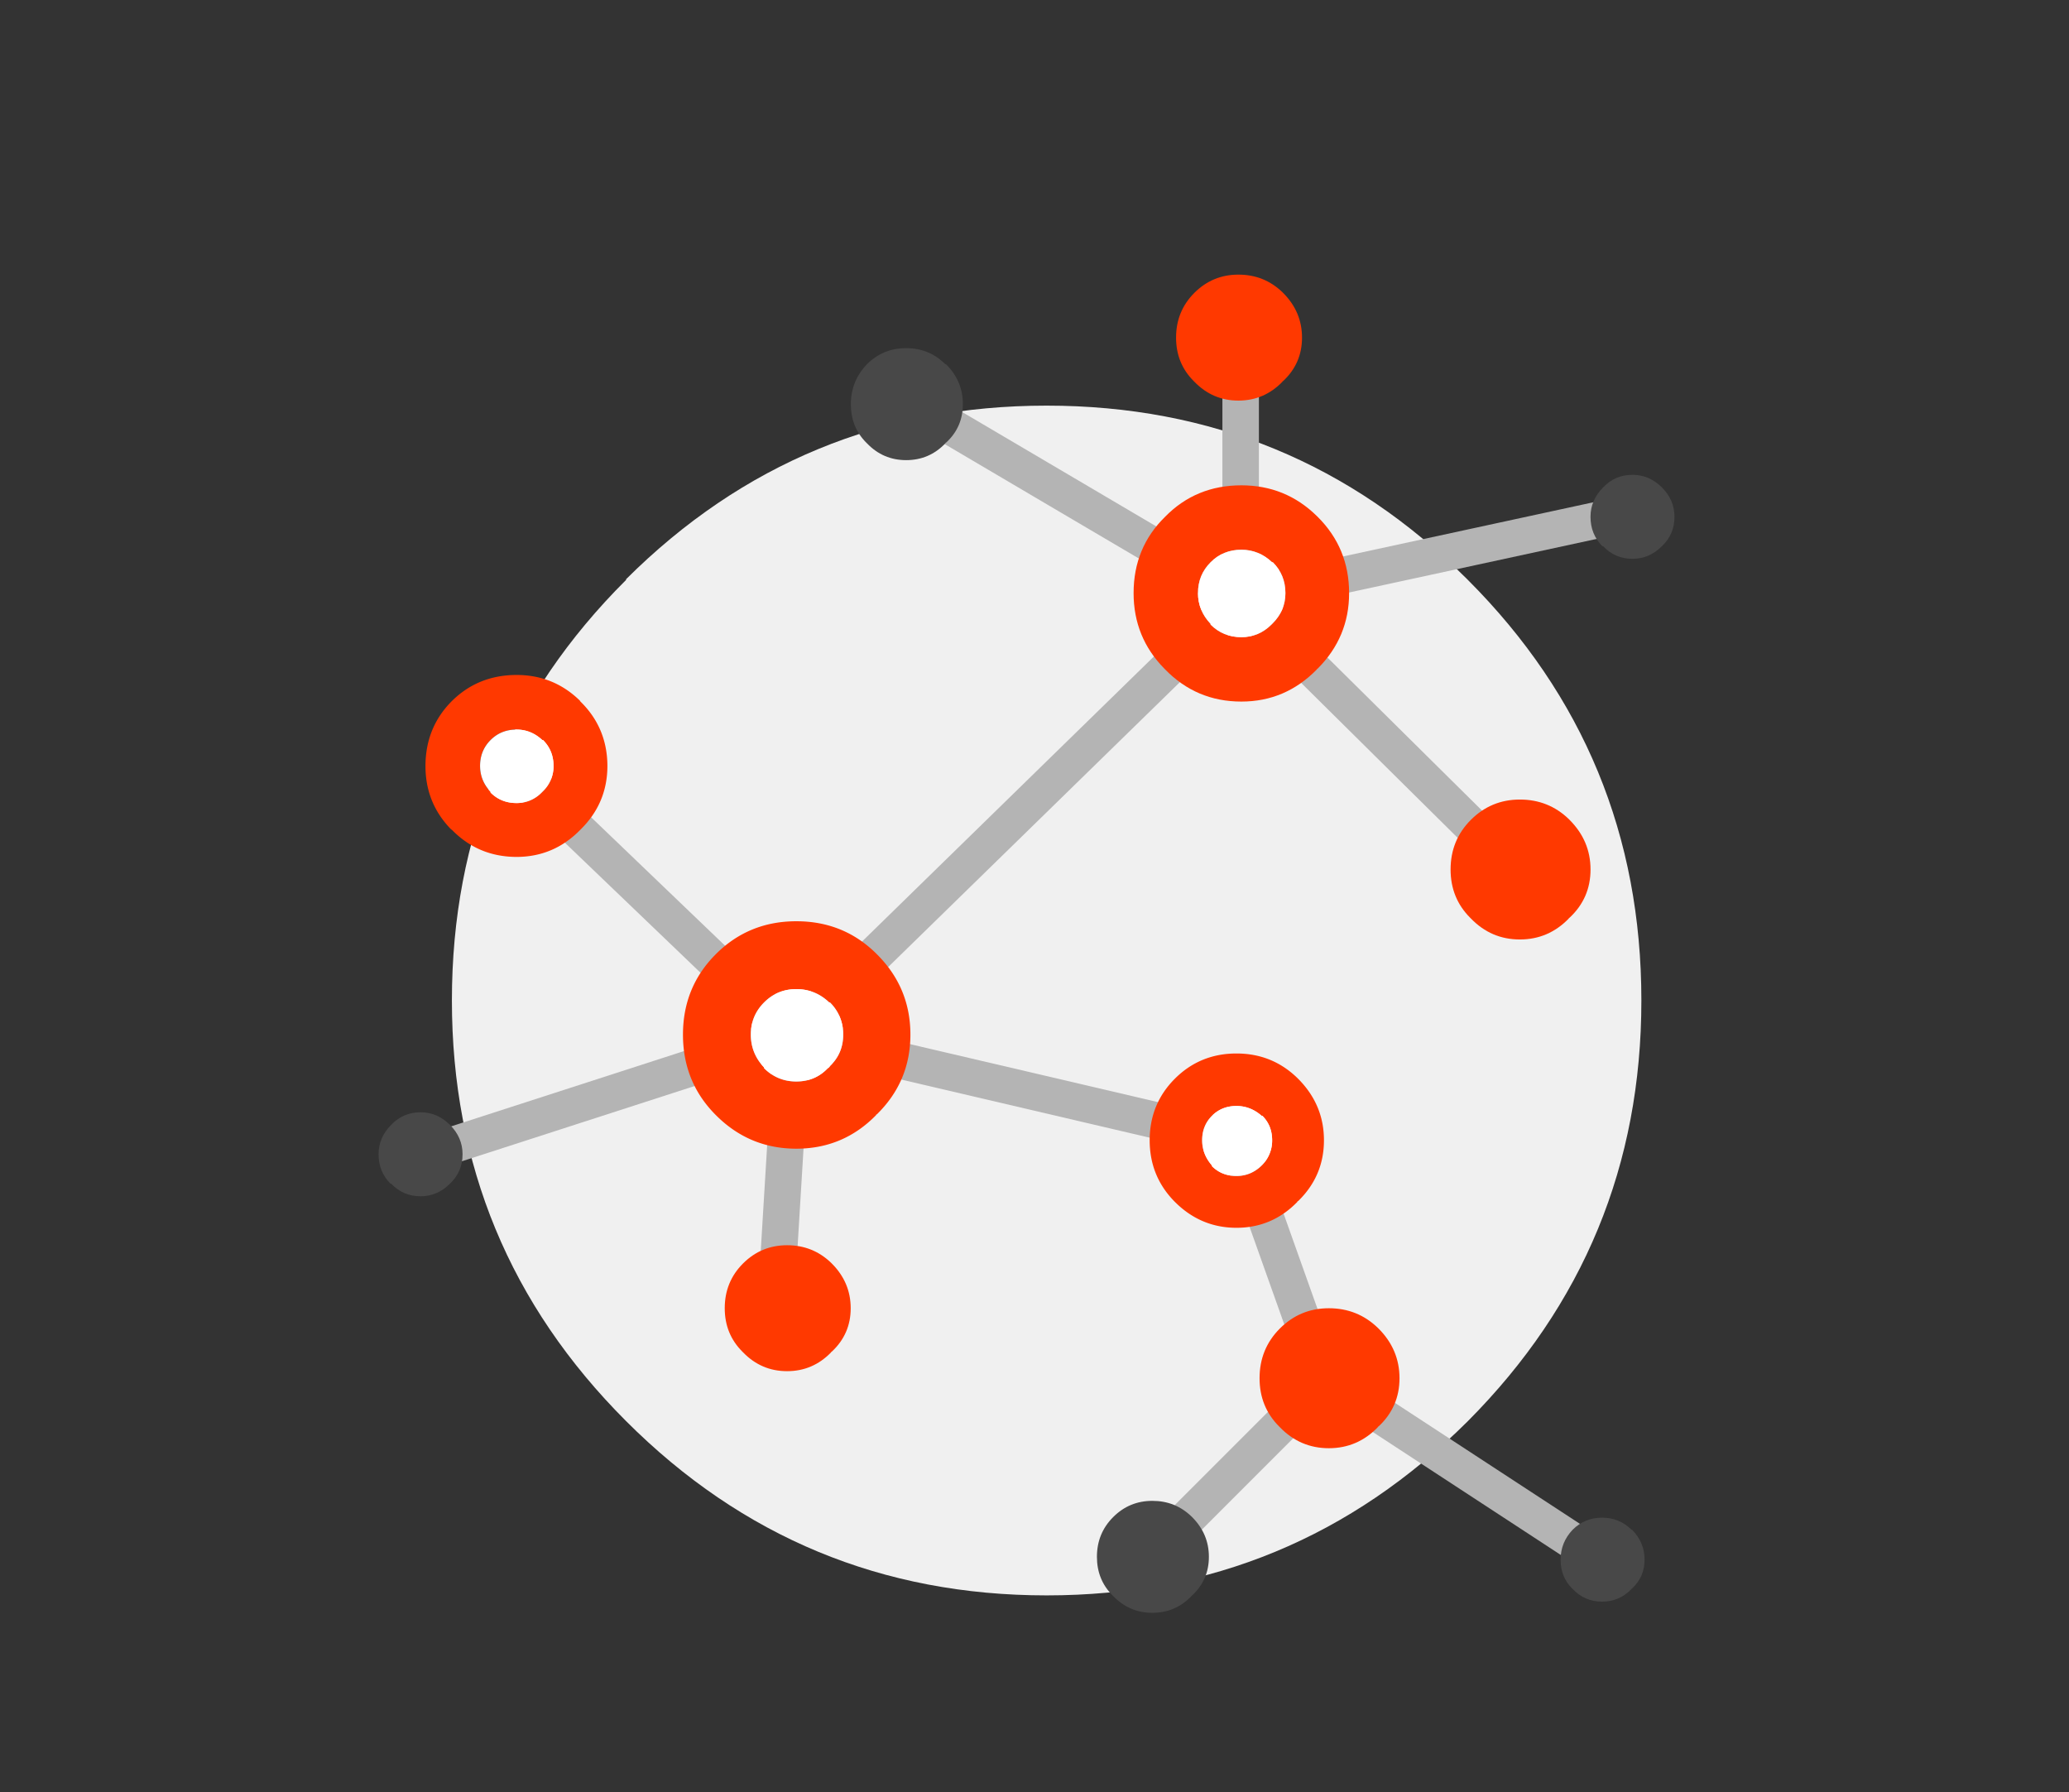
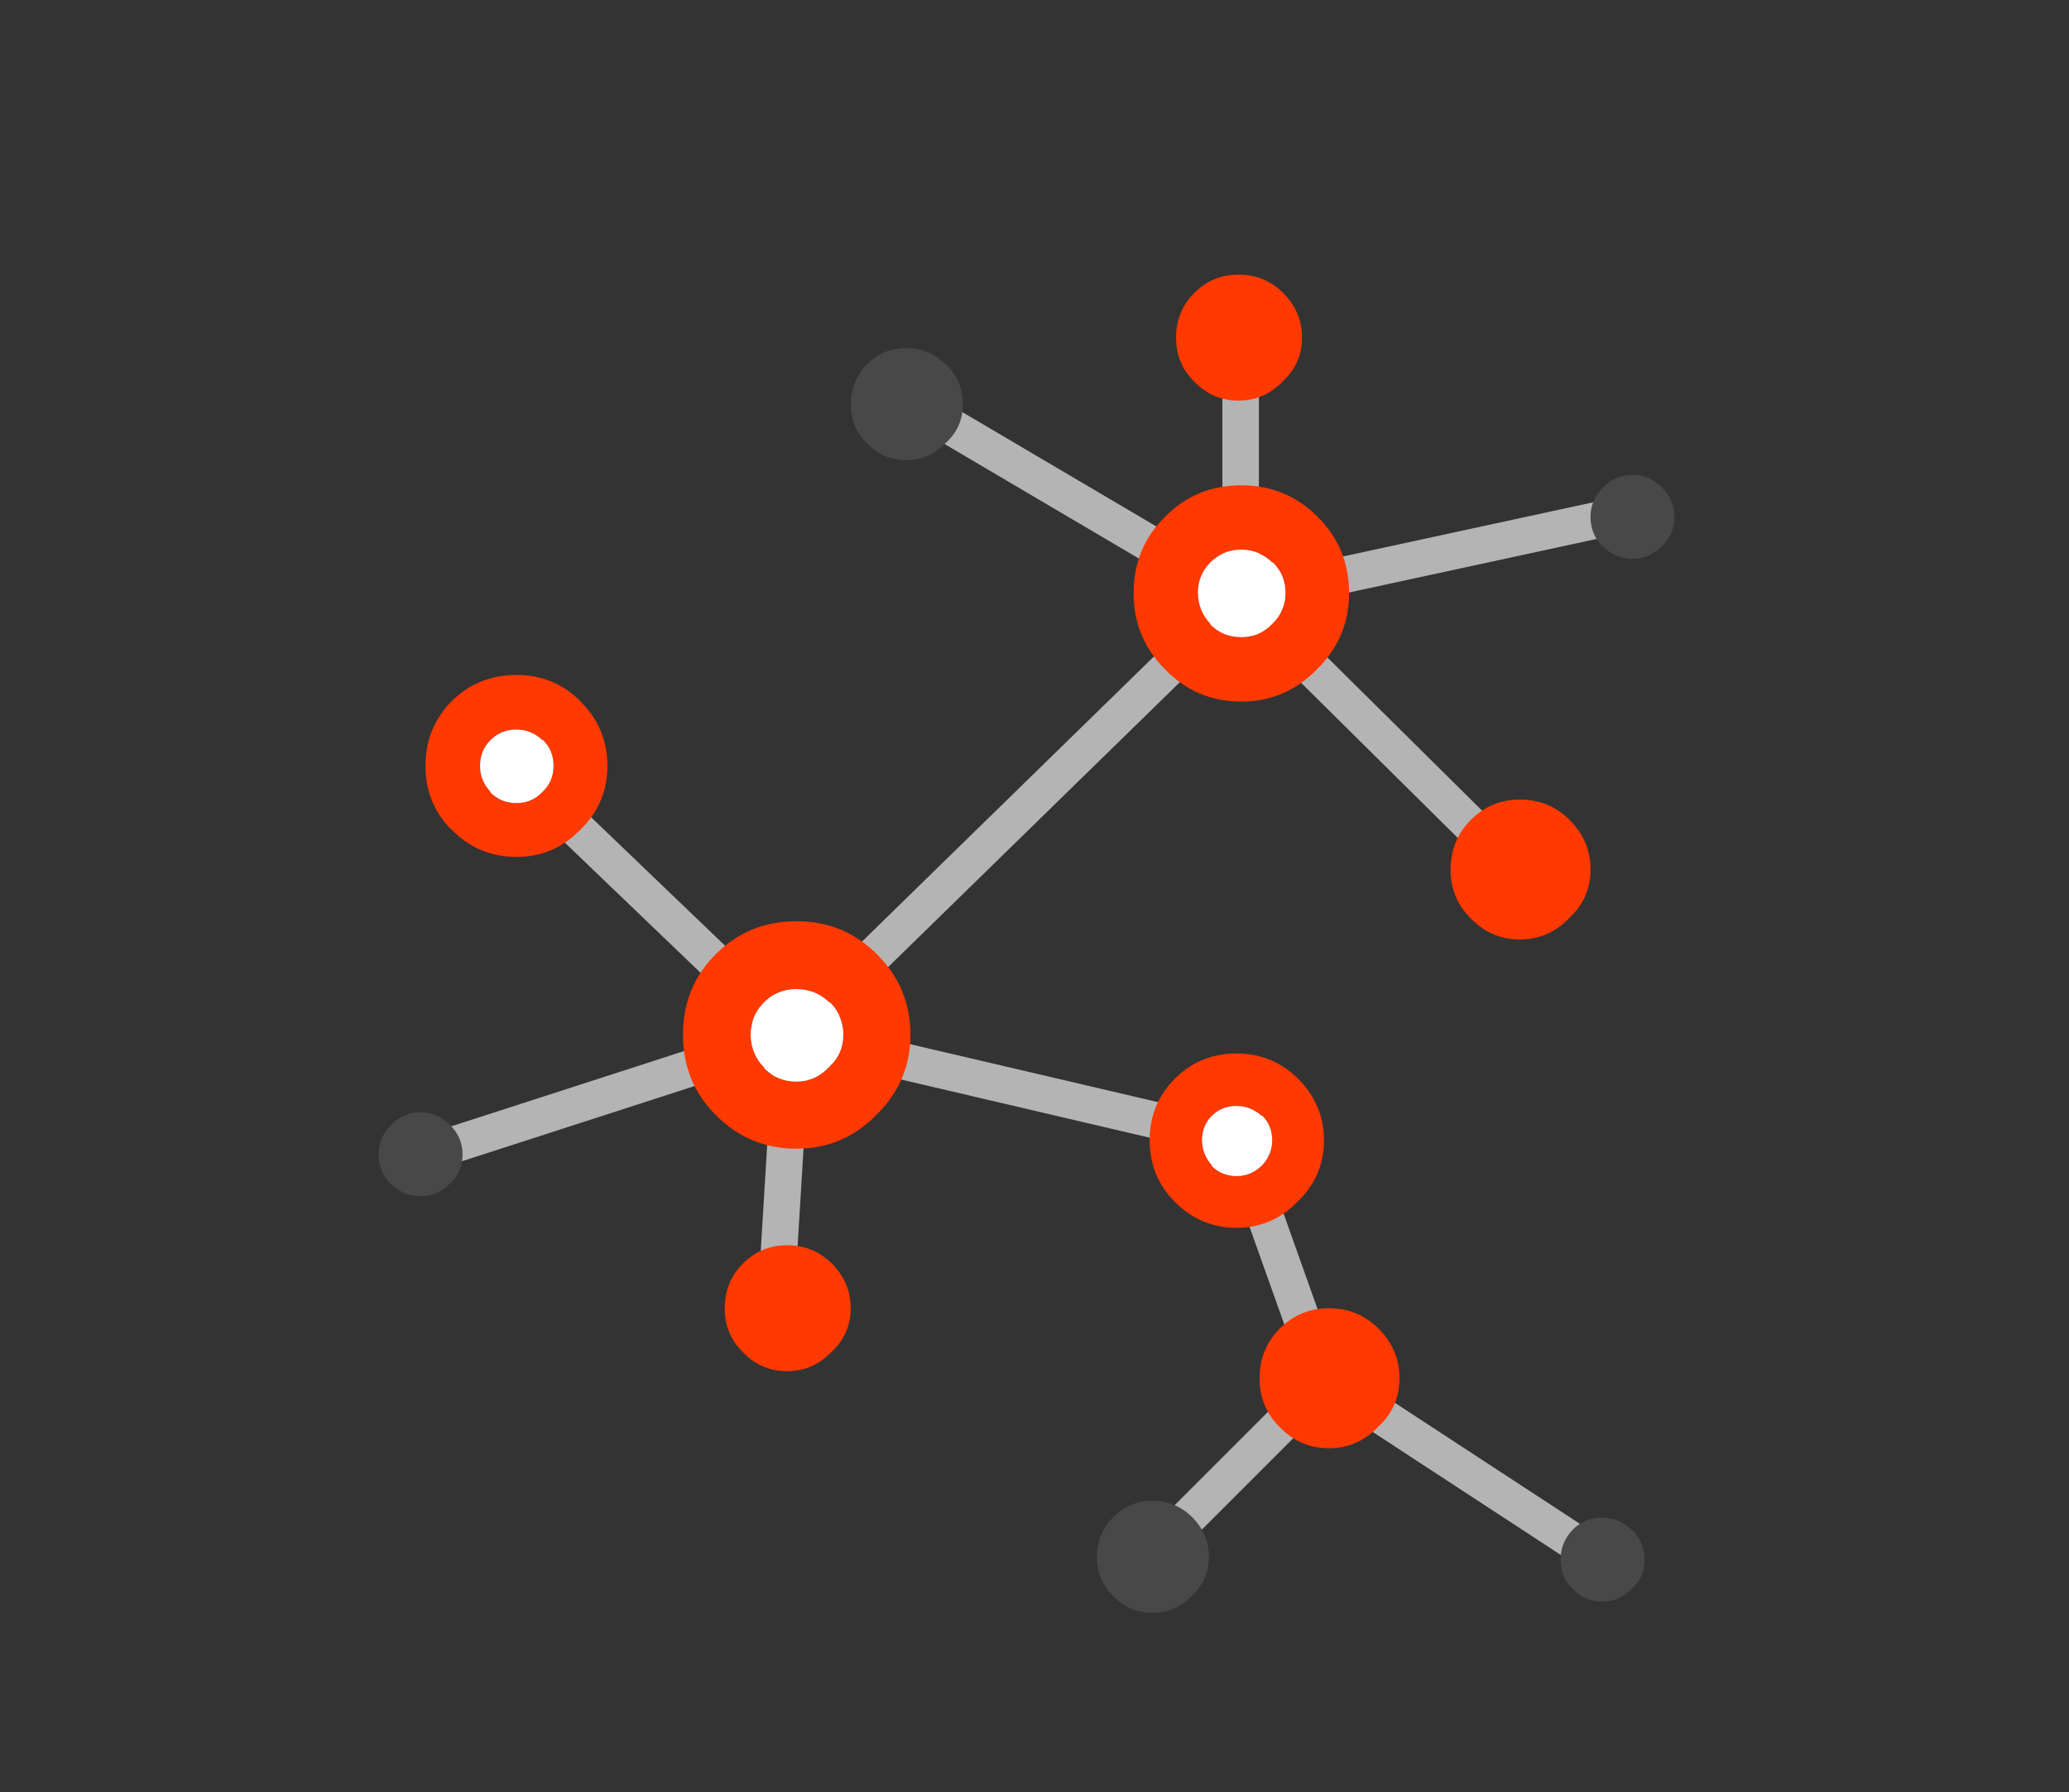
<svg xmlns="http://www.w3.org/2000/svg" width="170.019" height="147.241" viewBox="-11.523 -10.037 170.019 147.241" xml:space="preserve">
  <rect x="-11.523" y="-10.037" width="170.019" height="147.241" fill="#333333" stroke="none" />
-   <path fill="#F0F0F0" d="M39.927 37.609v-.058c9.545-9.507 21.063-14.26 34.556-14.26 13.492 0 25.011 4.753 34.557 14.26l.057.058c9.506 9.507 14.259 21.025 14.259 34.56 0 13.494-4.754 25.014-14.259 34.56-9.582 9.544-21.121 14.316-34.613 14.316-13.493 0-25.011-4.772-34.556-14.316-9.546-9.546-14.316-21.065-14.316-34.56-.001-13.534 4.771-25.054 14.315-34.56z" />
  <path fill="none" stroke="#B4B4B4" stroke-width="3" stroke-linecap="round" stroke-linejoin="round" stroke-miterlimit="3" d="M90.427 17.476v21.563l32.143-6.957m-59.569-9.201 27.427 16.157m22.942 22.711L90.427 39.038 53.57 75.027l36.628 8.566 6.958 19.55.287.172.634-.632M53.57 75.027l-1.38 22.712m45.252 5.577 22.425 14.663m-22.425-14.663L83.239 117.52M53.57 75.027l-30.591 9.89m30.591-9.89L31.088 53.472" />
  <path fill="#FF3900" d="M90.083 76.521c1.955 0 3.622.672 5.003 2.013l.058.058c1.418 1.418 2.128 3.105 2.128 5.061 0 1.954-.708 3.623-2.128 5.002-.038 0-.058.02-.058.059-1.38 1.418-3.047 2.128-5.003 2.128s-3.643-.709-5.06-2.128l-.059-.059c-1.341-1.379-2.013-3.046-2.013-5.002 0-1.992.691-3.681 2.071-5.061 1.38-1.379 3.068-2.071 5.061-2.071zm2.069 5.119c-.611-.537-1.303-.806-2.069-.806-.806 0-1.477.269-2.013.806-.537.537-.806 1.207-.806 2.013 0 .767.269 1.457.806 2.069v.058c.536.536 1.207.805 2.013.805.767 0 1.438-.269 2.013-.805l.115-.115a2.85 2.85 0 0 0 .804-2.012c0-.806-.267-1.476-.804-2.013h-.059z" />
  <path fill="#FFF" d="M92.152 81.64h.059c.537.537.804 1.207.804 2.013a2.85 2.85 0 0 1-.919 2.127c-.575.536-1.246.805-2.013.805-.806 0-1.477-.269-2.013-.805v-.058c-.537-.612-.806-1.303-.806-2.069 0-.806.269-1.476.806-2.013.536-.537 1.207-.806 2.013-.806.766 0 1.456.269 2.069.806z" />
  <path fill="#FF3900" d="M53.915 65.656c2.579 0 4.766.881 6.556 2.646l.057.057c1.841 1.828 2.761 4.033 2.761 6.612 0 2.567-.921 4.753-2.761 6.555-.037 0-.057.02-.057.058-1.802 1.84-3.987 2.759-6.556 2.759-2.578 0-4.783-.92-6.612-2.759l-.058-.058c-1.764-1.792-2.645-3.976-2.645-6.555 0-2.607.9-4.811 2.702-6.612s4.006-2.703 6.613-2.703zm3.852 9.313c0-1.034-.364-1.916-1.092-2.644h-.059c-.766-.73-1.667-1.094-2.703-1.094-1.035 0-1.916.363-2.645 1.094-.729.728-1.093 1.608-1.093 2.644 0 1.034.363 1.938 1.093 2.703v.058c.729.729 1.609 1.093 2.645 1.093s1.897-.363 2.588-1.093a.382.382 0 0 0 .173-.171c.729-.693 1.093-1.555 1.093-2.59z" />
  <path fill="#FFF" d="M57.767 74.969c0 1.034-.364 1.896-1.092 2.587a.37.37 0 0 1-.173.172c-.689.729-1.553 1.093-2.588 1.093-1.034 0-1.916-.363-2.645-1.093v-.057c-.729-.767-1.093-1.668-1.093-2.702 0-1.035.364-1.918 1.093-2.646s1.609-1.091 2.645-1.091c1.037 0 1.938.362 2.703 1.091h.059a3.613 3.613 0 0 1 1.091 2.646z" />
  <path fill="#FF3900" d="M30.915 49.906c-.842 0-1.552.287-2.127.862s-.862 1.284-.862 2.128c0 .805.287 1.513.862 2.127v.059c.575.575 1.283.862 2.127.862.806 0 1.496-.287 2.071-.862l.115-.116a2.822 2.822 0 0 0 .862-2.069c0-.843-.287-1.553-.862-2.128h-.059c-.614-.576-1.322-.863-2.127-.863zm5.262-2.329-.058-.028c1.508 1.45 2.263 3.232 2.271 5.348-.003 2.031-.73 3.765-2.185 5.203-.028.029-.057.06-.086.086-1.438 1.454-3.174 2.183-5.204 2.184-2.115-.009-3.897-.765-5.347-2.271l.028.058c-1.439-1.448-2.158-3.202-2.156-5.261.004-2.104.723-3.877 2.156-5.319 1.443-1.434 3.216-2.152 5.318-2.156 2.06-.003 3.813.716 5.263 2.156z" />
  <path fill="#FFF" d="M30.915 49.906c.806 0 1.514.287 2.128.862h.059c.575.575.862 1.284.862 2.128a2.82 2.82 0 0 1-.862 2.069l-.115.116a2.825 2.825 0 0 1-2.071.862c-.842 0-1.552-.287-2.127-.862v-.059c-.575-.612-.862-1.32-.862-2.127 0-.843.287-1.553.862-2.128s1.282-.861 2.126-.861z" />
  <path fill="#FF3900" d="M93.072 36.163h-.059c-.728-.69-1.571-1.034-2.528-1.034-.997 0-1.841.345-2.53 1.034-.691.69-1.035 1.533-1.035 2.53 0 .958.345 1.801 1.035 2.529v.059c.69.69 1.533 1.034 2.53 1.034.957 0 1.782-.346 2.472-1.034l.115-.116c.69-.69 1.034-1.514 1.034-2.472.001-.997-.344-1.84-1.034-2.53zm-11.442 2.53c0-2.492.862-4.58 2.587-6.268 1.688-1.725 3.776-2.587 6.269-2.587 2.426 0 4.494.843 6.209 2.53l.058.057c1.725 1.714 2.587 3.804 2.587 6.268 0 2.415-.862 4.484-2.587 6.209-.037 0-.058.02-.058.058-1.726 1.764-3.795 2.646-6.209 2.646-2.467 0-4.555-.883-6.269-2.646l-.057-.058c-1.686-1.713-2.53-3.783-2.53-6.209z" />
  <path fill="#FFF" d="M93.072 36.163c.69.69 1.034 1.533 1.034 2.53 0 .958-.345 1.782-1.034 2.472l-.115.116c-.691.69-1.515 1.034-2.472 1.034-.997 0-1.841-.346-2.53-1.034v-.059c-.691-.729-1.035-1.571-1.035-2.529 0-.997.345-1.841 1.035-2.53.69-.69 1.533-1.034 2.53-1.034.957 0 1.801.345 2.528 1.034h.059z" />
  <path fill="#FF3900" d="M49.481 101.019c-.966-.966-1.449-2.156-1.449-3.568 0-1.451.501-2.675 1.501-3.675 1.002-1.001 2.208-1.501 3.623-1.501 1.414 0 2.62.483 3.621 1.449l.052.052c1.035 1.035 1.554 2.262 1.554 3.675 0 1.412-.518 2.604-1.554 3.568-.033 0-.052.019-.052.052-1.001 1.035-2.207 1.552-3.621 1.552-1.415 0-2.621-.515-3.623-1.552l-.052-.052zM93.59 107.169c-1.073-1.074-1.609-2.396-1.609-3.967 0-1.61.557-2.971 1.668-4.084 1.112-1.111 2.454-1.666 4.025-1.666 1.569 0 2.913.537 4.024 1.61l.058.056c1.15 1.15 1.725 2.513 1.725 4.084 0 1.57-.574 2.896-1.725 3.967-.038 0-.058.02-.058.058-1.111 1.15-2.455 1.726-4.024 1.726-1.571 0-2.913-.575-4.025-1.726l-.059-.058zM86.568 21.272c-.966-.966-1.448-2.156-1.448-3.569 0-1.45.501-2.674 1.5-3.675 1.002-1 2.208-1.501 3.623-1.501 1.414 0 2.62.483 3.622 1.449l.052.052c1.034 1.035 1.553 2.26 1.553 3.675 0 1.413-.518 2.604-1.553 3.569-.034 0-.052.019-.052.052-1.002 1.035-2.208 1.554-3.622 1.554-1.415 0-2.621-.518-3.623-1.554l-.052-.052zM109.288 65.369c-1.073-1.073-1.61-2.396-1.61-3.965 0-1.61.556-2.971 1.668-4.081 1.11-1.11 2.453-1.667 4.024-1.667s2.913.535 4.025 1.608l.057.059c1.15 1.149 1.726 2.51 1.726 4.081 0 1.569-.575 2.892-1.726 3.965-.036 0-.057.018-.057.058-1.112 1.15-2.454 1.726-4.025 1.726s-2.914-.575-4.024-1.726l-.058-.058z" />
  <path fill="#484848" d="m86.391 114.565.047.047c.919.92 1.379 2.008 1.379 3.266s-.46 2.315-1.379 3.174c-.03 0-.047.016-.047.047-.889.919-1.963 1.379-3.22 1.379s-2.331-.46-3.22-1.379l-.046-.047c-.859-.858-1.289-1.916-1.289-3.174 0-1.287.445-2.376 1.335-3.266.888-.89 1.963-1.334 3.22-1.334s2.331.429 3.22 1.287z" />
  <g>
    <path fill="#484848" d="M67.6 23.169c0 1.265-.46 2.319-1.38 3.162-.04 0-.058.02-.058.058-.883.92-1.955 1.38-3.221 1.38s-2.338-.46-3.22-1.38l-.059-.058c-.843-.843-1.265-1.897-1.265-3.162 0-1.267.44-2.358 1.322-3.279.881-.882 1.954-1.321 3.22-1.321s2.338.44 3.221 1.321h.058c.922.921 1.382 2.012 1.382 3.279z" />
  </g>
  <g>
    <path fill="#484848" d="M123.619 118.109c0 .948-.345 1.738-1.034 2.372-.028 0-.043.014-.043.042-.661.69-1.467 1.036-2.415 1.036-.949 0-1.754-.346-2.416-1.036l-.043-.042c-.633-.634-.948-1.424-.948-2.372 0-.949.331-1.769.991-2.46.661-.66 1.466-.99 2.416-.99.947 0 1.753.33 2.415.99h.043c.689.692 1.034 1.511 1.034 2.46z" />
  </g>
  <g>
    <path fill="#484848" d="M23.038 81.352c.92 0 1.725.346 2.415 1.036.69.689 1.035 1.493 1.035 2.414 0 .958-.346 1.764-1.035 2.415-.69.691-1.495 1.035-2.415 1.035-.959 0-1.763-.346-2.416-1.035h-.058c-.65-.651-.978-1.457-.978-2.415 0-.921.345-1.725 1.034-2.414.655-.691 1.459-1.036 2.418-1.036z" />
  </g>
  <g>
    <path fill="#484848" d="M122.628 28.976c.921 0 1.725.346 2.415 1.035.691.69 1.034 1.495 1.034 2.415 0 .958-.345 1.764-1.034 2.415-.69.691-1.494 1.035-2.415 1.035-.959 0-1.763-.345-2.415-1.035h-.059c-.651-.65-.978-1.457-.978-2.415 0-.92.346-1.725 1.035-2.415.653-.69 1.458-1.035 2.417-1.035z" />
  </g>
</svg>